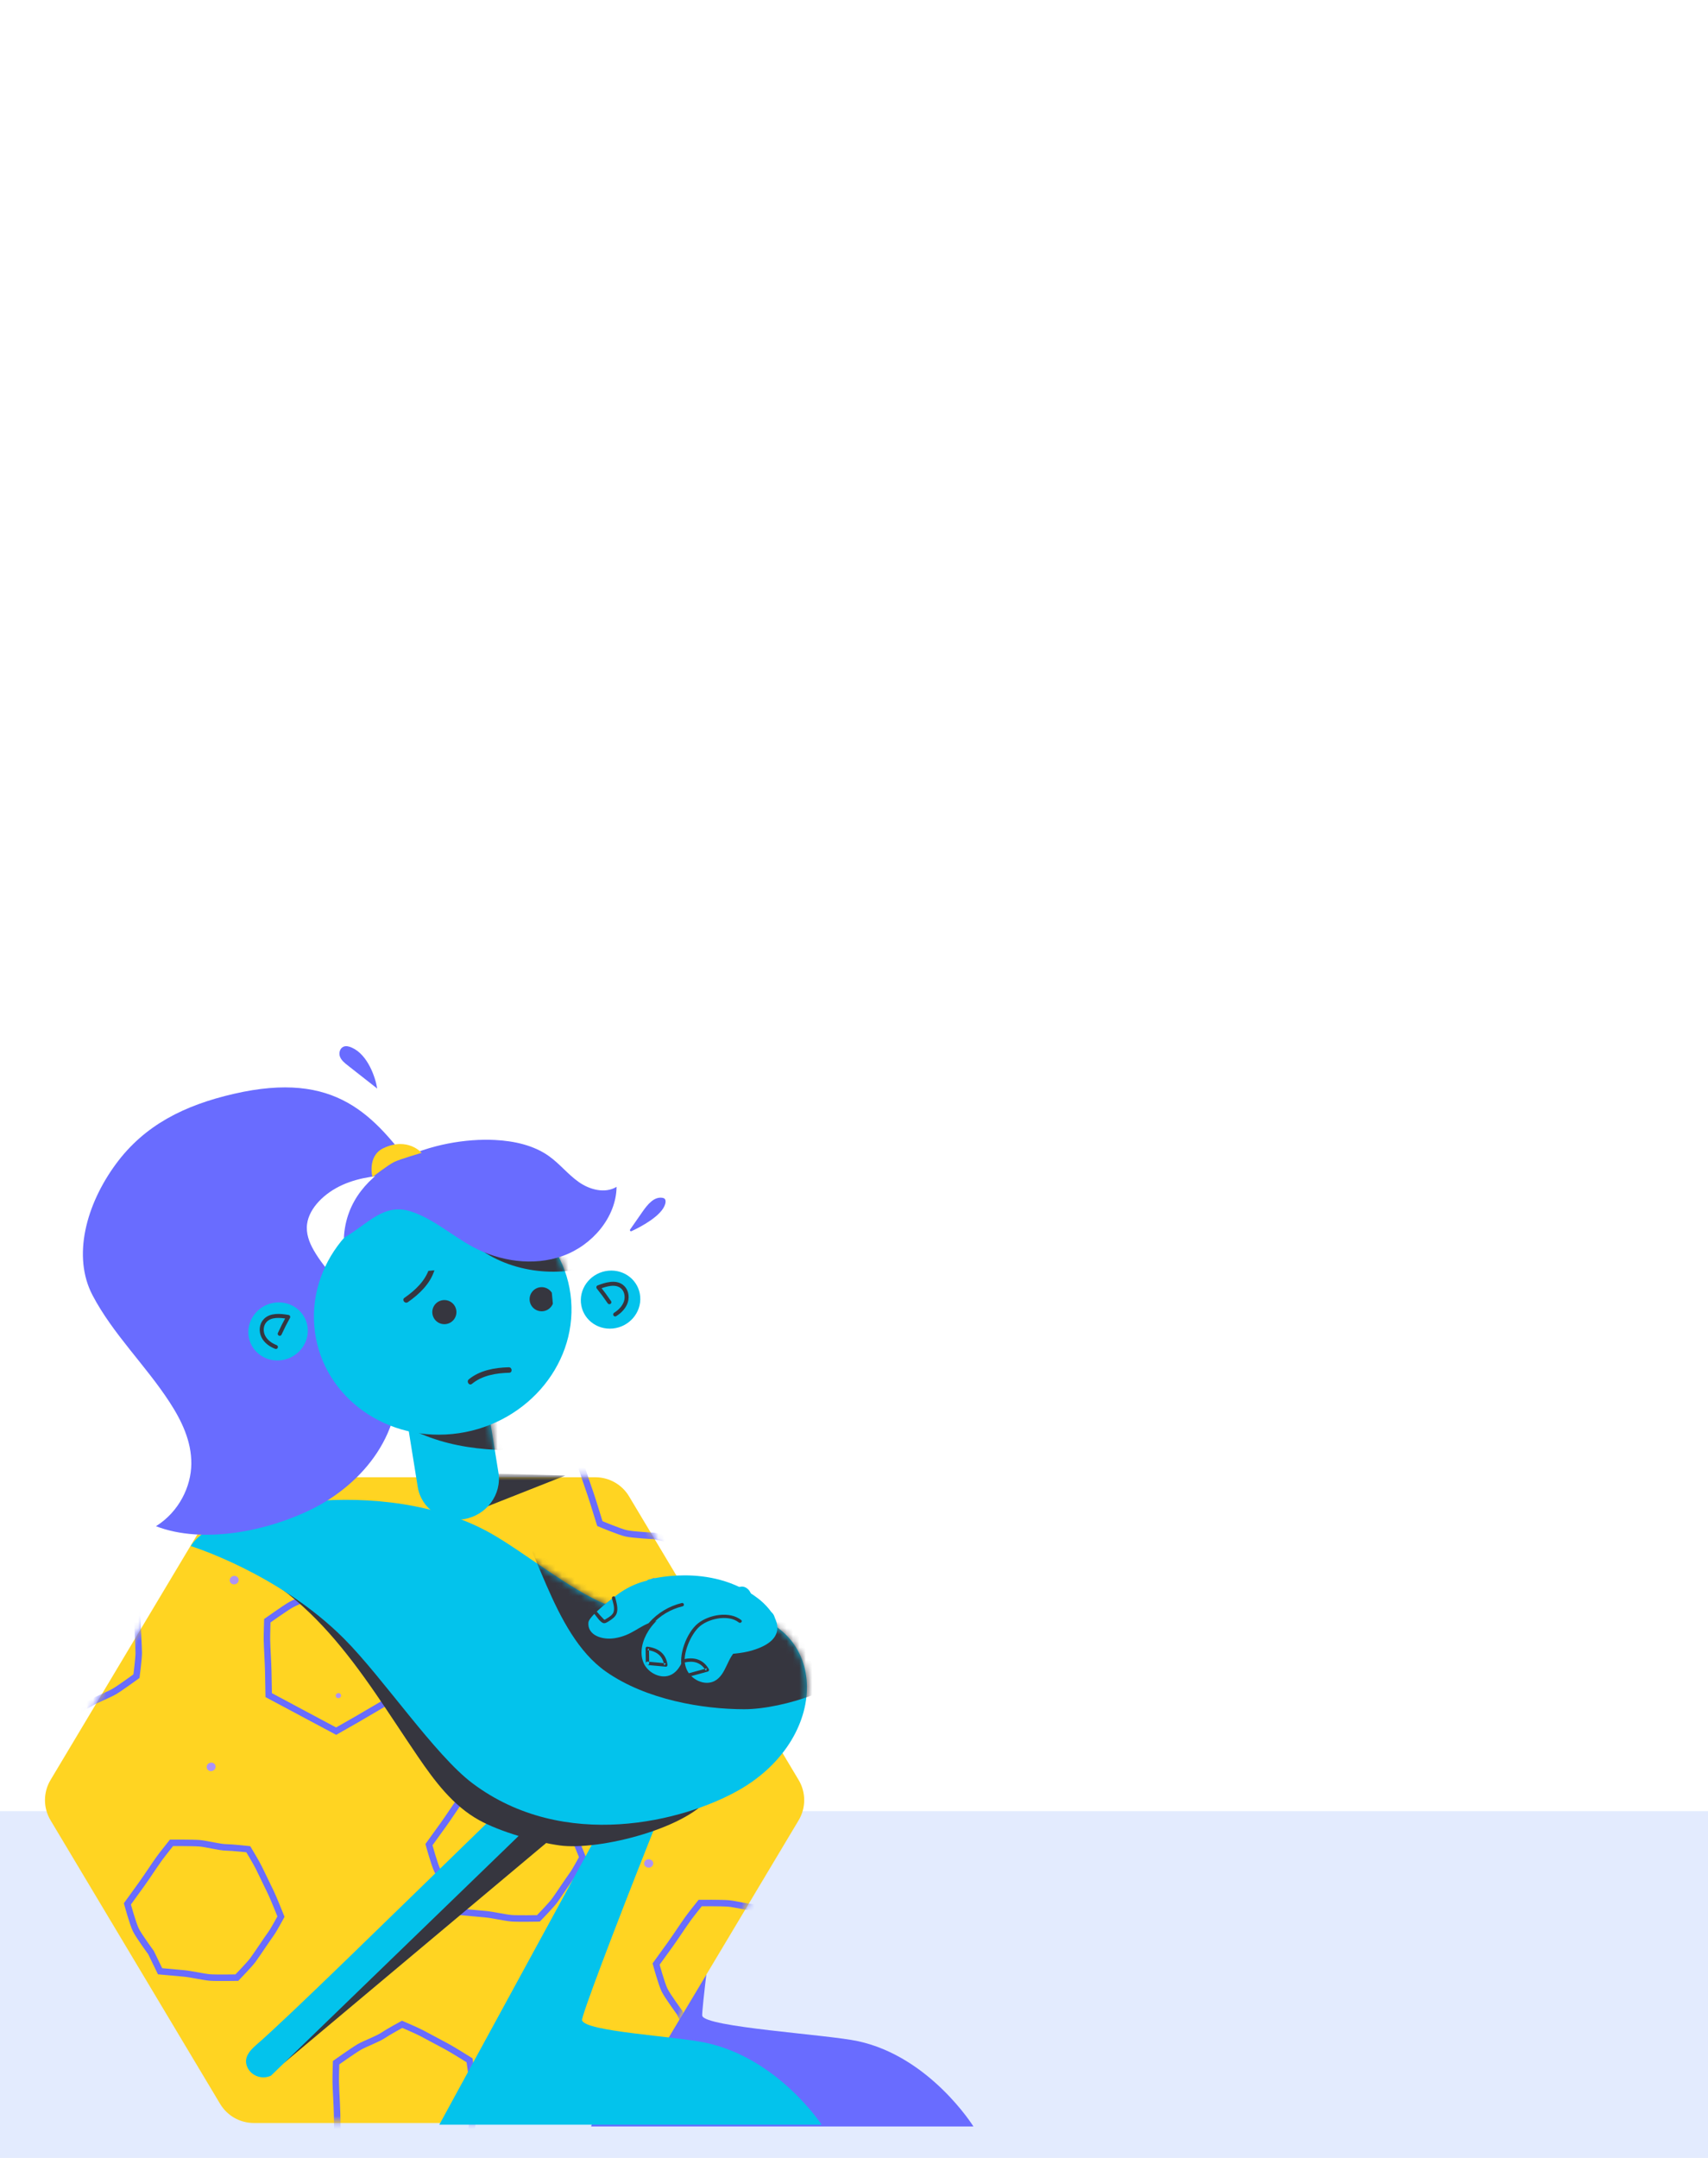
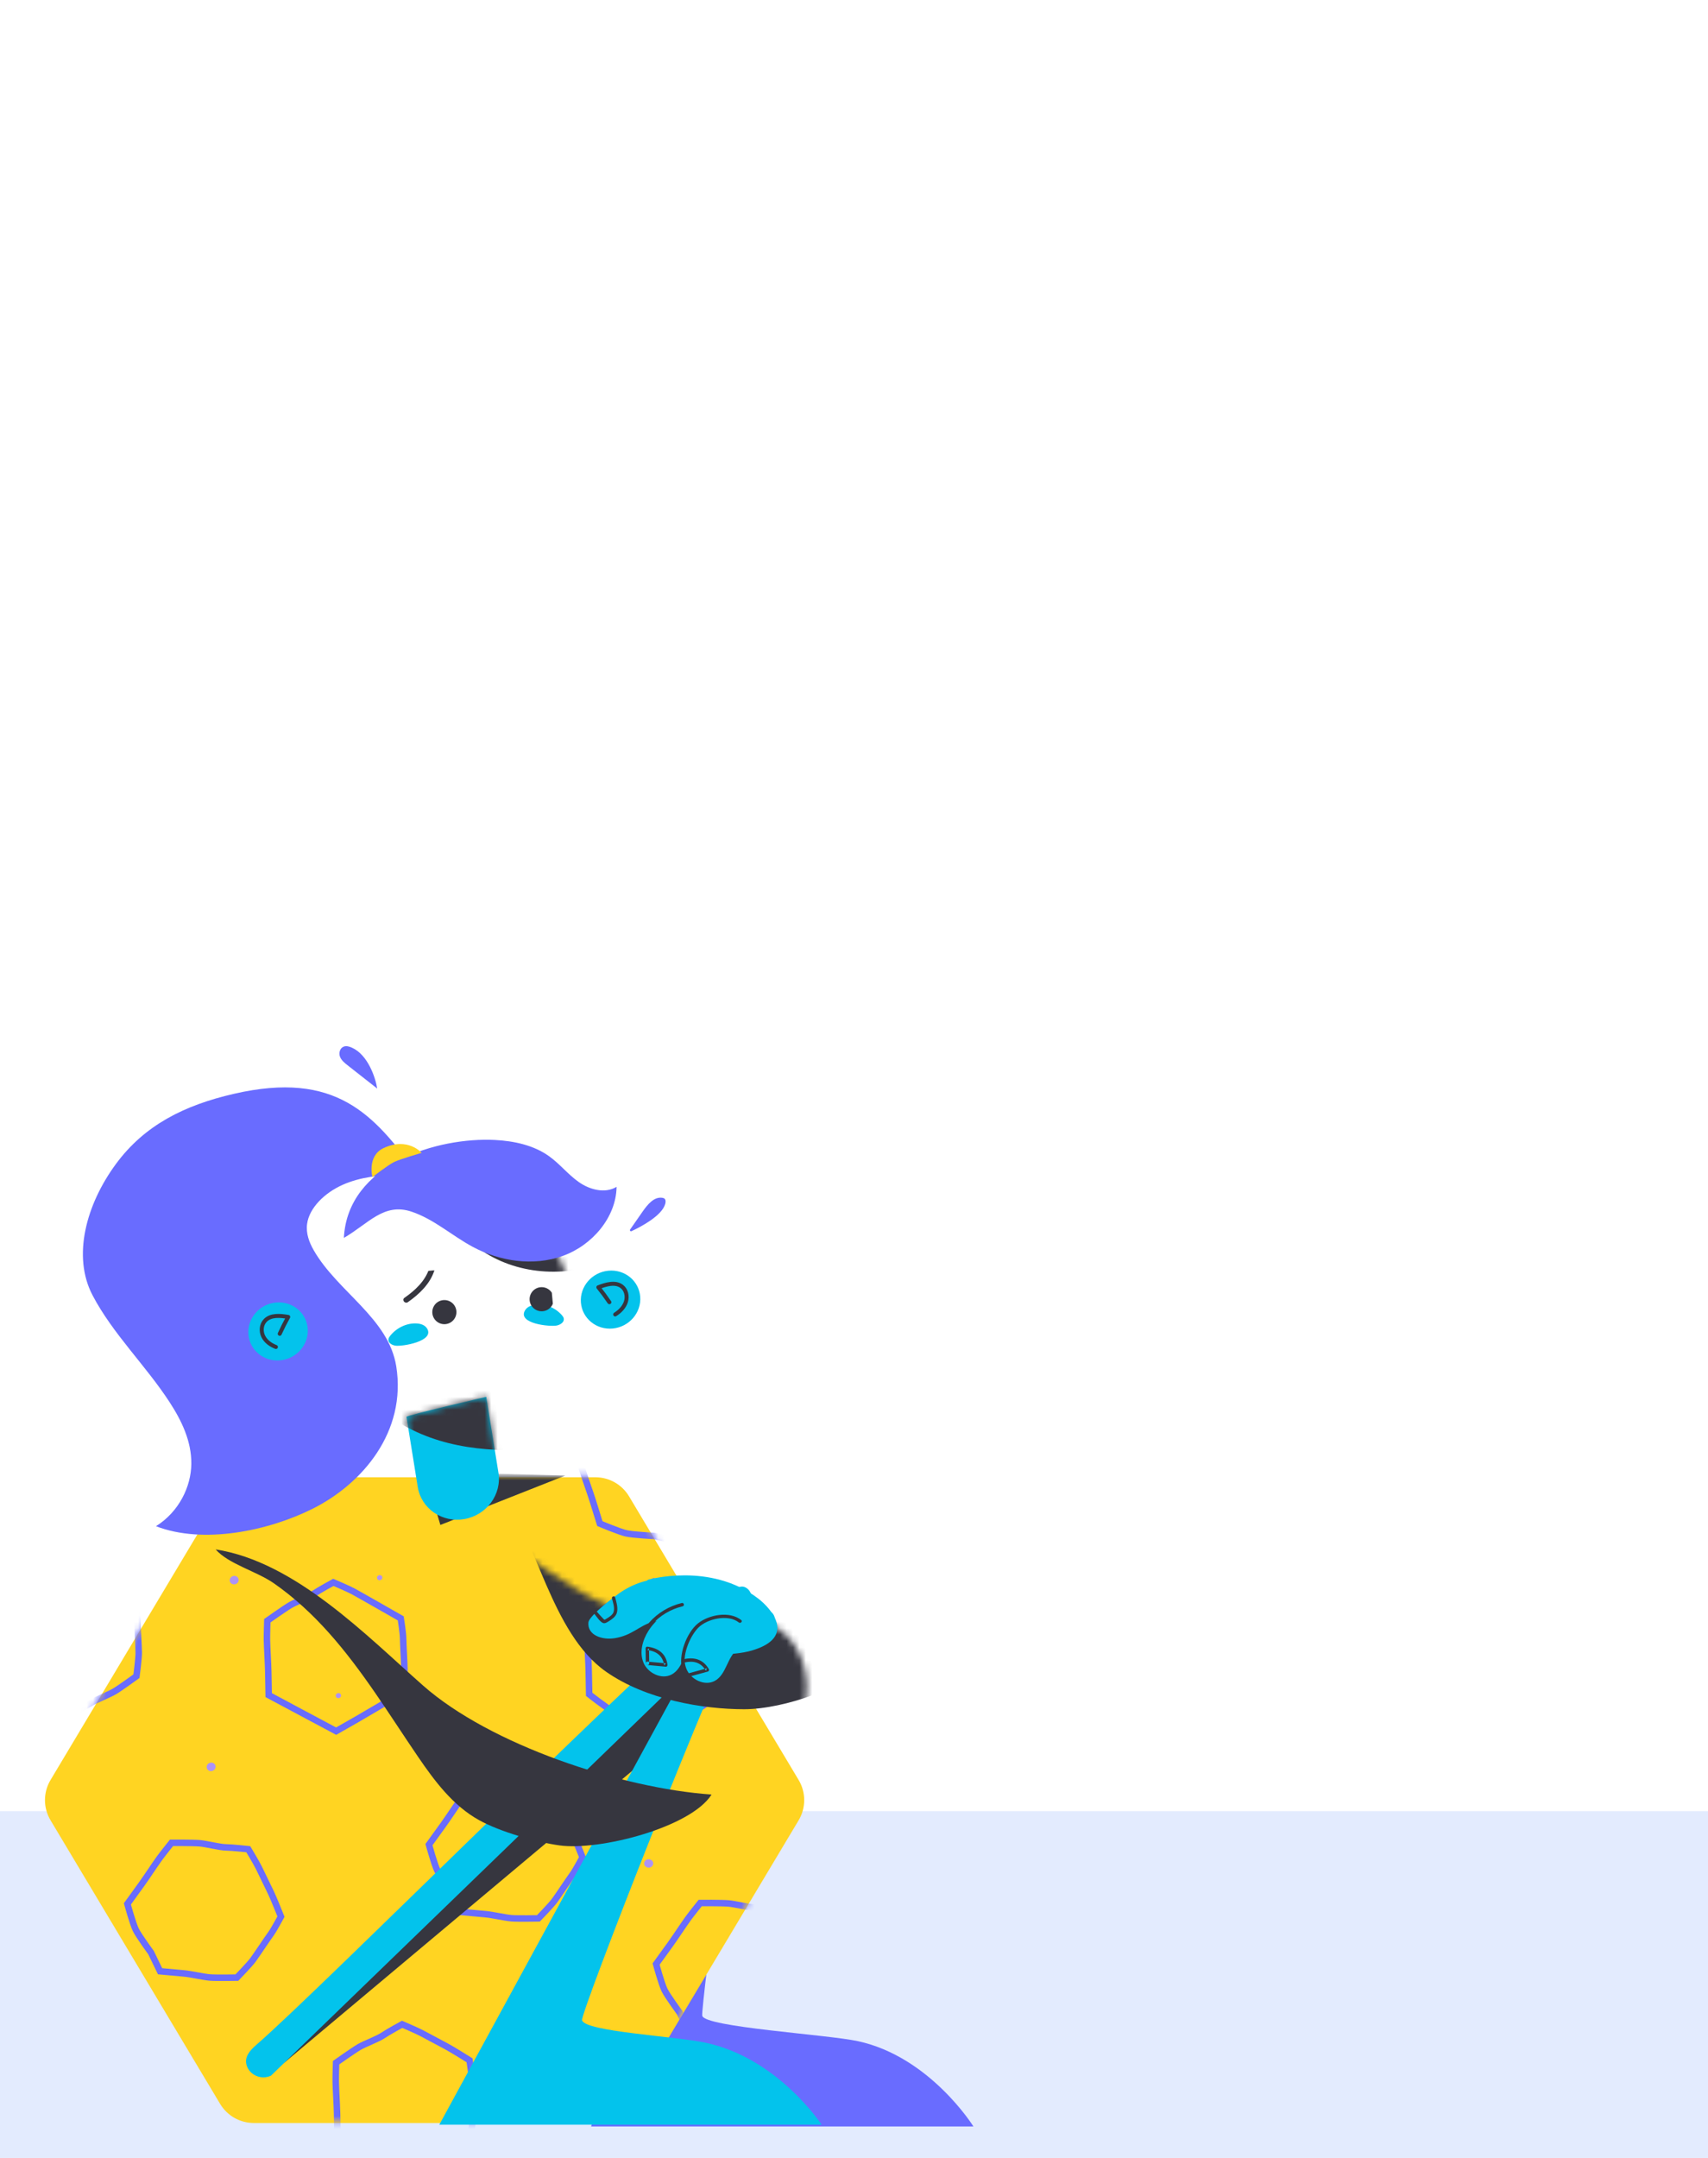
<svg xmlns="http://www.w3.org/2000/svg" width="266" height="336" viewBox="0 0 266 336" fill="none">
  <g clip-path="url(#clip0_350_79254)">
    <rect x="-6" y="282" width="278" height="86" fill="#E3EBFE" />
    <path fill-rule="evenodd" clip-rule="evenodd" d="M151.601 331.104C151.601 331.104 144.861 320.263 133.627 317.823C128.804 316.775 109.736 315.647 109.366 313.858C109.123 312.686 115.159 265.618 118.571 251.825C118.909 250.457 117.757 249.08 116.522 249.825C103.089 257.927 77.321 284.692 66.431 289.499C65.175 290.054 64.546 291.425 64.965 292.695C65.467 294.216 67.244 294.961 68.739 294.275L112.262 258.16L92.063 331.104H151.601Z" fill="#696CFF" />
    <path fill-rule="evenodd" clip-rule="evenodd" d="M92.725 230.017H39.523C37.375 230.017 35.384 231.146 34.281 232.991L7.871 277.151C6.715 279.083 6.715 281.494 7.871 283.427L34.281 327.587C35.384 329.432 37.375 330.561 39.523 330.561H92.725C94.874 330.561 96.865 329.432 97.968 327.587L124.378 283.427C125.534 281.494 125.534 279.083 124.378 277.151L97.968 232.991C96.865 231.146 94.874 230.017 92.725 230.017Z" fill="#FFD422" />
    <mask id="mask0_350_79254" style="mask-type:alpha" maskUnits="userSpaceOnUse" x="6" y="229" width="121" height="102">
      <path d="M36.065 229.756L6 280.028L36.065 330.3H96.195L126.261 280.028L96.195 229.756H36.065Z" fill="white" />
    </mask>
    <g mask="url(#mask0_350_79254)">
      <path fill-rule="evenodd" clip-rule="evenodd" d="M62.413 251.99C62.413 251.99 55.935 248.282 54.962 247.762C54.227 247.369 51.911 246.381 51.911 246.381C51.911 246.381 49.686 247.598 48.994 248.077C48.123 248.678 46.153 249.38 45.235 249.914C44.312 250.451 41.628 252.357 41.628 252.357C41.628 252.357 41.559 254.642 41.572 255.341C41.596 256.612 41.754 258.964 41.778 260.235C41.795 261.162 41.848 263.942 41.848 263.942L49.429 267.99L52.35 269.55C52.35 269.55 54.655 268.245 55.562 267.718C56.458 267.197 62.633 263.574 62.633 263.574C62.633 263.574 63 260.755 62.984 259.906C62.96 258.632 62.802 256.274 62.778 254.999C62.763 254.226 62.413 251.99 62.413 251.99Z" stroke="#696CFF" stroke-width="1.01" />
    </g>
    <mask id="mask1_350_79254" style="mask-type:alpha" maskUnits="userSpaceOnUse" x="6" y="229" width="121" height="102">
      <path d="M36.065 229.756L6 280.028L36.065 330.3H96.195L126.261 280.028L96.195 229.756H36.065Z" fill="white" />
    </mask>
    <g mask="url(#mask1_350_79254)">
      <path fill-rule="evenodd" clip-rule="evenodd" d="M21.034 249.404C21.034 249.404 18.391 247.743 17.474 247.254C16.501 246.734 14.556 245.695 13.584 245.176C12.848 244.783 10.532 243.795 10.532 243.795C10.532 243.795 8.307 245.012 7.615 245.49C6.744 246.092 4.774 246.794 3.856 247.327C2.933 247.864 0.249 249.771 0.249 249.771C0.249 249.771 0.18 252.056 0.193 252.754C0.217 254.026 0.375 256.378 0.399 257.649C0.416 258.576 0.469 261.356 0.469 261.356C0.469 261.356 3.022 263.37 3.98 263.881C4.935 264.391 8.05 265.404 8.05 265.404L10.971 266.964C10.971 266.964 13.276 265.659 14.183 265.132C15.079 264.611 16.959 263.865 17.855 263.345C18.622 262.899 21.254 260.988 21.254 260.988C21.254 260.988 21.621 258.168 21.605 257.32C21.581 256.046 21.423 253.687 21.399 252.413C21.384 251.639 21.034 249.404 21.034 249.404Z" stroke="#696CFF" stroke-width="1.01" />
    </g>
    <mask id="mask2_350_79254" style="mask-type:alpha" maskUnits="userSpaceOnUse" x="6" y="229" width="121" height="102">
      <path d="M36.065 229.756L6 280.028L36.065 330.3H96.195L126.261 280.028L96.195 229.756H36.065Z" fill="white" />
    </mask>
    <g mask="url(#mask2_350_79254)">
      <path fill-rule="evenodd" clip-rule="evenodd" d="M109.877 220.361C109.877 220.361 106.868 219.451 105.848 219.219C104.766 218.972 102.603 218.479 101.521 218.233C100.703 218.046 98.196 217.699 98.196 217.699C98.196 217.699 96.395 219.451 95.862 220.092C95.192 220.899 93.492 222.088 92.758 222.841C92.018 223.599 89.969 226.135 89.969 226.135C89.969 226.135 90.541 228.353 90.749 229.022C91.128 230.24 91.938 232.463 92.317 233.681C92.593 234.569 93.422 237.231 93.422 237.231C93.422 237.231 96.444 238.505 97.509 238.747C98.571 238.989 101.854 239.152 101.854 239.152L105.103 239.892C105.103 239.892 106.957 238.034 107.682 237.291C108.399 236.555 110.001 235.347 110.718 234.613C111.332 233.983 113.331 231.457 113.331 231.457C113.331 231.457 112.896 228.646 112.643 227.834C112.263 226.613 111.451 224.383 111.071 223.163C110.841 222.422 109.877 220.361 109.877 220.361Z" stroke="#696CFF" stroke-width="1.01" />
    </g>
    <mask id="mask3_350_79254" style="mask-type:alpha" maskUnits="userSpaceOnUse" x="6" y="229" width="121" height="102">
      <path d="M36.065 229.756L6 280.028L36.065 330.3H96.195L126.261 280.028L96.195 229.756H36.065Z" fill="white" />
    </mask>
    <g mask="url(#mask3_350_79254)">
      <path fill-rule="evenodd" clip-rule="evenodd" d="M112.319 251.864C112.319 251.864 109.676 250.204 108.759 249.714C107.787 249.195 105.841 248.156 104.869 247.637C104.133 247.244 101.817 246.256 101.817 246.256C101.817 246.256 99.593 247.473 98.9 247.951C98.029 248.553 96.059 249.255 95.141 249.788C94.218 250.325 91.534 252.232 91.534 252.232C91.534 252.232 91.465 254.517 91.478 255.215C91.502 256.486 91.66 258.839 91.684 260.11C91.702 261.036 91.754 263.816 91.754 263.816C91.754 263.816 94.307 265.83 95.265 266.342C96.22 266.852 99.335 267.865 99.335 267.865L102.256 269.425C102.256 269.425 104.561 268.12 105.468 267.593C106.364 267.072 108.244 266.327 109.14 265.806C109.908 265.36 112.539 263.449 112.539 263.449C112.539 263.449 112.906 260.629 112.89 259.781C112.866 258.507 112.709 256.149 112.684 254.874C112.67 254.1 112.319 251.864 112.319 251.864Z" stroke="#696CFF" stroke-width="1.01" />
    </g>
    <mask id="mask4_350_79254" style="mask-type:alpha" maskUnits="userSpaceOnUse" x="6" y="229" width="121" height="102">
      <path d="M36.065 229.756L6 280.028L36.065 330.3H96.195L126.261 280.028L96.195 229.756H36.065Z" fill="white" />
    </mask>
    <g mask="url(#mask4_350_79254)">
      <path fill-rule="evenodd" clip-rule="evenodd" d="M73.128 320.803C73.128 320.803 70.485 319.142 69.568 318.652C68.595 318.133 66.65 317.094 65.677 316.575C64.942 316.182 62.626 315.194 62.626 315.194C62.626 315.194 60.401 316.411 59.709 316.889C58.838 317.491 56.868 318.193 55.95 318.726C55.026 319.263 52.343 321.17 52.343 321.17C52.343 321.17 52.274 323.455 52.287 324.153C52.311 325.424 52.469 327.776 52.493 329.048C52.51 329.974 52.563 332.754 52.563 332.754C52.563 332.754 55.116 334.768 56.074 335.28C57.029 335.789 60.144 336.803 60.144 336.803L63.065 338.363C63.065 338.363 65.37 337.057 66.277 336.531C67.172 336.01 69.053 335.264 69.948 334.744C70.716 334.297 73.347 332.387 73.347 332.387C73.347 332.387 73.715 329.567 73.699 328.719C73.675 327.445 73.517 325.086 73.493 323.812C73.478 323.038 73.128 320.803 73.128 320.803Z" stroke="#696CFF" stroke-width="1.01" />
    </g>
    <mask id="mask5_350_79254" style="mask-type:alpha" maskUnits="userSpaceOnUse" x="6" y="229" width="121" height="102">
      <path d="M36.065 229.756L6 280.028L36.065 330.3H96.195L126.261 280.028L96.195 229.756H36.065Z" fill="white" />
    </mask>
    <g mask="url(#mask5_350_79254)">
      <path fill-rule="evenodd" clip-rule="evenodd" d="M43.756 298.425C43.756 298.425 42.626 295.583 42.182 294.667C41.711 293.695 40.768 291.751 40.296 290.779C39.94 290.045 38.666 287.932 38.666 287.932C38.666 287.932 36.125 287.656 35.274 287.651C34.203 287.644 32.181 287.096 31.114 287.007C30.04 286.918 26.708 286.941 26.708 286.941C26.708 286.941 25.262 288.751 24.848 289.324C24.094 290.367 22.791 292.36 22.037 293.403C21.488 294.162 19.84 296.443 19.84 296.443C19.84 296.443 20.681 299.52 21.146 300.477C21.609 301.431 23.514 304.017 23.514 304.017L24.93 306.936C24.93 306.936 27.589 307.185 28.644 307.273C29.686 307.359 31.661 307.821 32.703 307.908C33.596 307.982 36.888 307.927 36.888 307.927C36.888 307.927 38.9 305.853 39.403 305.157C40.159 304.112 41.466 302.114 42.221 301.068C42.68 300.434 43.756 298.425 43.756 298.425Z" stroke="#696CFF" stroke-width="1.01" />
    </g>
    <mask id="mask6_350_79254" style="mask-type:alpha" maskUnits="userSpaceOnUse" x="6" y="229" width="121" height="102">
      <path d="M36.065 229.756L6 280.028L36.065 330.3H96.195L126.261 280.028L96.195 229.756H36.065Z" fill="white" />
    </mask>
    <g mask="url(#mask6_350_79254)">
      <path fill-rule="evenodd" clip-rule="evenodd" d="M90.721 289.2C90.721 289.2 89.591 286.359 89.147 285.442C88.675 284.47 87.733 282.527 87.261 281.555C86.905 280.82 85.631 278.708 85.631 278.708C85.631 278.708 83.09 278.432 82.239 278.426C81.168 278.419 79.146 277.871 78.079 277.783C77.005 277.694 73.673 277.716 73.673 277.716C73.673 277.716 72.227 279.527 71.813 280.099C71.059 281.142 69.756 283.135 69.002 284.178C68.453 284.938 66.805 287.218 66.805 287.218C66.805 287.218 67.646 290.295 68.111 291.252C68.574 292.206 70.479 294.793 70.479 294.793L71.895 297.711C71.895 297.711 74.554 297.961 75.609 298.048C76.651 298.135 78.626 298.597 79.668 298.683C80.561 298.757 83.853 298.702 83.853 298.702C83.853 298.702 85.865 296.628 86.368 295.932C87.124 294.887 88.43 292.889 89.186 291.843C89.645 291.209 90.721 289.2 90.721 289.2Z" stroke="#696CFF" stroke-width="1.01" />
    </g>
    <mask id="mask7_350_79254" style="mask-type:alpha" maskUnits="userSpaceOnUse" x="6" y="229" width="121" height="102">
      <path d="M36.065 229.756L6 280.028L36.065 330.3H96.195L126.261 280.028L96.195 229.756H36.065Z" fill="white" />
    </mask>
    <g mask="url(#mask7_350_79254)">
      <path fill-rule="evenodd" clip-rule="evenodd" d="M126.095 307.792C126.095 307.792 124.966 304.95 124.521 304.034C124.05 303.062 123.107 301.118 122.636 300.146C122.279 299.412 121.005 297.299 121.005 297.299C121.005 297.299 118.465 297.023 117.614 297.018C116.543 297.011 114.521 296.463 113.453 296.374C112.379 296.285 109.047 296.308 109.047 296.308C109.047 296.308 107.602 298.118 107.188 298.691C106.434 299.734 105.131 301.727 104.377 302.77C103.828 303.529 102.18 305.81 102.18 305.81C102.18 305.81 103.021 308.887 103.486 309.844C103.949 310.798 105.854 313.384 105.854 313.384L107.269 316.303C107.269 316.303 109.929 316.552 110.984 316.64C112.026 316.726 114.001 317.189 115.043 317.275C115.935 317.349 119.227 317.294 119.227 317.294C119.227 317.294 121.24 315.22 121.743 314.524C122.498 313.478 123.805 311.481 124.561 310.435C125.019 309.801 126.095 307.792 126.095 307.792Z" stroke="#696CFF" stroke-width="1.01" />
    </g>
    <mask id="mask8_350_79254" style="mask-type:alpha" maskUnits="userSpaceOnUse" x="6" y="229" width="121" height="102">
      <path d="M36.065 229.756L6 280.028L36.065 330.3H96.195L126.261 280.028L96.195 229.756H36.065Z" fill="white" />
    </mask>
    <g mask="url(#mask8_350_79254)">
      <path fill-rule="evenodd" clip-rule="evenodd" d="M68.581 237.443L88.032 229.756L66.129 229.151L68.581 237.443Z" fill="#36363F" />
    </g>
    <path fill-rule="evenodd" clip-rule="evenodd" d="M82.299 313.508C81.955 313.679 81.527 313.559 81.342 313.241C81.157 312.922 81.286 312.524 81.63 312.353C81.974 312.182 82.402 312.301 82.587 312.62C82.772 312.939 82.643 313.336 82.299 313.508Z" fill="#AD93F5" />
    <path fill-rule="evenodd" clip-rule="evenodd" d="M62.769 301.964C62.563 302.067 62.306 301.995 62.195 301.804C62.084 301.613 62.161 301.374 62.368 301.271C62.574 301.168 62.831 301.24 62.942 301.431C63.053 301.623 62.976 301.861 62.769 301.964Z" fill="#AD93F5" />
    <path fill-rule="evenodd" clip-rule="evenodd" d="M101.624 290.492C101.42 290.799 100.984 290.895 100.652 290.705C100.32 290.515 100.217 290.111 100.422 289.803C100.627 289.495 101.062 289.399 101.394 289.59C101.726 289.78 101.829 290.184 101.624 290.492Z" fill="#AD93F5" />
    <path fill-rule="evenodd" clip-rule="evenodd" d="M78.488 289.572C78.365 289.757 78.104 289.814 77.905 289.7C77.705 289.586 77.643 289.344 77.766 289.159C77.889 288.974 78.15 288.917 78.35 289.031C78.549 289.145 78.611 289.387 78.488 289.572Z" fill="#AD93F5" />
    <path fill-rule="evenodd" clip-rule="evenodd" d="M35.871 245.716C36.068 245.394 36.496 245.275 36.829 245.451C37.161 245.625 37.27 246.028 37.074 246.35C36.877 246.672 36.449 246.79 36.116 246.615C35.784 246.44 35.674 246.038 35.871 245.716Z" fill="#AD93F5" />
    <path fill-rule="evenodd" clip-rule="evenodd" d="M58.77 245.466C58.888 245.273 59.145 245.202 59.344 245.307C59.544 245.412 59.609 245.654 59.491 245.847C59.373 246.039 59.116 246.111 58.917 246.006C58.717 245.901 58.651 245.659 58.77 245.466Z" fill="#AD93F5" />
    <path fill-rule="evenodd" clip-rule="evenodd" d="M32.184 275.128C32.188 274.762 32.504 274.457 32.889 274.448C33.276 274.438 33.585 274.727 33.581 275.093C33.578 275.459 33.261 275.764 32.876 275.773C32.489 275.783 32.18 275.494 32.184 275.128Z" fill="#AD93F5" />
    <path fill-rule="evenodd" clip-rule="evenodd" d="M52.285 264.029C52.288 263.809 52.477 263.626 52.709 263.621C52.94 263.615 53.126 263.788 53.124 264.008C53.122 264.228 52.932 264.411 52.7 264.416C52.469 264.422 52.283 264.249 52.285 264.029Z" fill="#AD93F5" />
    <path fill-rule="evenodd" clip-rule="evenodd" d="M44.031 321.373L105.51 269.813L106.959 258.161L44.031 321.373Z" fill="#36363F" />
    <path fill-rule="evenodd" clip-rule="evenodd" d="M127.954 330.824C127.954 330.824 121.214 320.522 109.98 318.082C105.157 317.034 91.02 316.338 90.65 314.549C90.406 313.377 110.425 262.216 116.891 249.287C117.524 248.021 115.977 246.406 114.843 247.287C102.617 256.788 49.991 309.689 39.887 318.423C38.858 319.312 38.003 320.348 38.421 321.618C38.923 323.14 40.7 323.885 42.195 323.199L106.479 260.983L68.416 330.824H127.954Z" fill="#03C3EC" />
    <path fill-rule="evenodd" clip-rule="evenodd" d="M51.185 254.201C56.486 260.128 60.601 266.933 65.061 273.474C67.657 277.281 70.511 281.129 74.603 283.402C77.834 285.197 83.469 286.83 87.159 287.342C93.332 288.199 107.575 284.562 110.817 279.419C96.696 278.438 76.335 271.671 65.887 262.448C57.072 254.666 45.953 243.158 33.586 241.254C35.571 243.518 39.952 244.655 42.61 246.498C45.788 248.702 48.631 251.346 51.185 254.201Z" fill="#36363F" />
-     <path fill-rule="evenodd" clip-rule="evenodd" d="M113.19 250.813C107.063 250.402 100.614 252.31 94.378 249.808C88.855 247.592 81.678 241.726 76.523 238.797C59.944 229.379 33.573 234.208 29.711 240.734C29.711 240.734 43.411 244.942 53.61 255.182C59.645 261.241 67.748 273.29 73.594 277.675C87.876 288.385 106.493 283.598 115.065 278.731C129.764 270.384 129.22 251.887 113.19 250.813Z" fill="#03C3EC" />
    <mask id="mask9_350_79254" style="mask-type:alpha" maskUnits="userSpaceOnUse" x="30" y="233" width="96" height="51">
      <path d="M30.68 239.102C30.68 239.102 41.688 244.16 52.647 254.25C60.727 261.688 68.388 274.121 73.597 277.674C88.365 287.752 106.496 283.598 115.068 278.731C129.768 270.384 129.223 251.887 113.193 250.813C111.082 250.671 108.932 250.805 106.767 250.939C102.647 251.193 98.469 251.448 94.382 249.808C88.858 247.592 81.681 241.726 76.526 238.797C70.077 235.134 62.436 233.85 55.225 233.85C43.898 233.849 33.628 237.016 30.68 239.102Z" fill="white" />
    </mask>
    <g mask="url(#mask9_350_79254)">
      <path fill-rule="evenodd" clip-rule="evenodd" d="M94.409 260.309C100.65 264.66 109.423 266.132 115.894 266.135C119.132 266.137 123.256 265.168 126.274 264.038C129.293 262.908 130.91 260.253 132.089 257.342C133.875 252.932 131.604 247.688 127.734 244.778C123.865 241.867 118.77 240.918 113.866 240.827C109.202 240.74 104.563 241.373 99.901 241.34C96.707 241.318 75.858 231.326 78.477 233.975C83.546 239.102 85.719 254.25 94.409 260.309Z" fill="#36363F" />
    </g>
    <path fill-rule="evenodd" clip-rule="evenodd" d="M112.954 250.002C108.693 248.422 103.387 250.157 100.997 253.911C100.054 255.392 99.548 257.267 100.213 258.883C100.878 260.499 103.012 261.568 104.591 260.732C106.456 259.745 106.503 257.002 108.208 255.774C110.067 254.435 113.196 255.398 114.656 253.657C115.833 252.254 114.49 249.736 112.623 249.845" fill="#03C3EC" />
    <path fill-rule="evenodd" clip-rule="evenodd" d="M119.657 251.004C115.396 249.424 110.091 251.158 107.7 254.913C106.757 256.394 106.251 258.269 106.916 259.885C107.581 261.501 109.715 262.57 111.294 261.734C113.159 260.747 113.206 258.004 114.911 256.776C116.77 255.437 118.327 256.66 119.787 254.919C120.964 253.516 121.193 250.737 119.326 250.847" fill="#03C3EC" />
    <path fill-rule="evenodd" clip-rule="evenodd" d="M109.127 248.192C105.77 244.844 100.293 245.208 96.156 248.281C94.523 249.494 91.715 251.739 91.638 252.634C91.467 254.615 93.778 255.384 95.708 255.079C98.489 254.64 99.484 253.144 101.73 252.499C104.18 251.795 106.74 254.043 108.999 252.755C110.819 251.717 110.743 248.506 108.883 247.895" fill="#03C3EC" />
    <path fill-rule="evenodd" clip-rule="evenodd" d="M100.797 246.005C100.797 246.005 110.592 243.136 118.08 248.902C120.096 250.455 124.13 254.941 117.053 257.005C114.427 257.77 107.469 258.369 105.49 254.29C103.512 250.21 100.797 246.005 100.797 246.005Z" fill="#03C3EC" />
    <path fill-rule="evenodd" clip-rule="evenodd" d="M106.789 259.872C106.128 257.939 107.37 254.866 108.727 253.464C110.101 252.045 113.39 251.293 115.062 252.623C115.325 252.831 115.7 252.461 115.435 252.25C113.615 250.805 110.406 251.414 108.704 252.767C106.94 254.169 105.539 257.838 106.281 260.012C106.39 260.331 106.898 260.194 106.789 259.872Z" fill="#36363F" />
    <path fill-rule="evenodd" clip-rule="evenodd" d="M107.478 261.025C108.397 260.774 109.316 260.522 110.235 260.27C110.399 260.225 110.477 260.03 110.392 259.884C109.498 258.352 108.103 257.973 106.427 258.358C106.097 258.434 106.236 258.942 106.567 258.866C108.01 258.534 109.169 258.831 109.937 260.149C109.99 260.02 110.042 259.892 110.095 259.763C109.176 260.015 108.257 260.266 107.338 260.518C107.012 260.607 107.15 261.115 107.478 261.025Z" fill="#36363F" />
    <path fill-rule="evenodd" clip-rule="evenodd" d="M100.842 259.249C101.792 259.337 102.743 259.425 103.694 259.513C103.883 259.531 103.969 259.332 103.948 259.18C103.7 257.43 102.485 256.61 100.806 256.391C100.666 256.373 100.541 256.526 100.543 256.654L100.578 258.986C100.584 259.324 101.11 259.325 101.105 258.986L101.069 256.654C100.982 256.742 100.894 256.829 100.806 256.917C102.268 257.108 103.228 257.821 103.441 259.32C103.525 259.209 103.609 259.098 103.694 258.987C102.743 258.899 101.792 258.811 100.842 258.723C100.505 258.692 100.507 259.218 100.842 259.249Z" fill="#36363F" />
    <path fill-rule="evenodd" clip-rule="evenodd" d="M101.445 253.048C102.746 251.565 104.41 250.573 106.324 250.103C106.653 250.023 106.513 249.515 106.184 249.596C104.188 250.085 102.43 251.129 101.073 252.676C100.85 252.929 101.221 253.303 101.445 253.048Z" fill="#36363F" />
    <path fill-rule="evenodd" clip-rule="evenodd" d="M92.611 251.347C92.932 251.736 93.418 252.494 93.889 252.7C94.218 252.845 94.565 252.587 94.844 252.413C95.29 252.136 95.819 251.766 96.021 251.258C96.324 250.495 96.001 249.496 95.813 248.746C95.73 248.418 95.223 248.557 95.306 248.886C95.464 249.517 95.772 250.358 95.553 251.005C95.403 251.45 94.896 251.77 94.514 251.999C94.075 252.263 94.195 252.291 93.875 251.963C93.565 251.646 93.265 251.317 92.983 250.975C92.767 250.714 92.397 251.088 92.611 251.347Z" fill="#36363F" />
    <path fill-rule="evenodd" clip-rule="evenodd" d="M14.406 201.668C11.252 195.647 13.372 187.575 18.081 181.201C22.522 175.19 28.702 172.085 36.458 170.306C52.305 166.67 58.215 173.524 64.811 182.531L62.082 182.929C59.167 182.954 56.11 183.257 53.343 184.491C50.575 185.726 48.157 188.065 47.825 190.579C47.631 192.053 48.151 193.434 48.857 194.667C52.566 201.144 60.522 205.228 61.715 212.765C63.319 222.899 56.497 231.015 48.681 234.924C41.792 238.37 31.663 240.491 24.292 237.639C27.898 235.376 29.763 231.455 29.797 227.931C29.83 224.408 28.294 221.218 26.416 218.33C22.695 212.605 17.56 207.688 14.406 201.668Z" fill="#696CFF" />
    <path fill-rule="evenodd" clip-rule="evenodd" d="M63.303 220.612L65.057 231.522C65.599 234.897 68.852 237.137 72.323 236.526C75.794 235.915 78.168 232.684 77.626 229.31L75.727 217.494C75.727 217.494 63.267 220.386 63.303 220.612Z" fill="#03C3EC" />
    <mask id="mask10_350_79254" style="mask-type:alpha" maskUnits="userSpaceOnUse" x="63" y="217" width="15" height="20">
      <path d="M63.291 220.612L65.045 231.522C65.587 234.897 68.841 237.137 72.311 236.526C75.782 235.915 78.156 232.684 77.614 229.31L75.715 217.494C75.715 217.494 64.48 220.101 63.378 220.558C63.319 220.582 63.289 220.6 63.291 220.612Z" fill="white" />
    </mask>
    <g mask="url(#mask10_350_79254)">
      <path fill-rule="evenodd" clip-rule="evenodd" d="M55.767 215.096C56.574 217.308 58.434 218.969 60.367 220.352C67.198 225.238 75 226.147 83.564 225.719C80.158 221.885 78.54 218.812 77.35 213.838C71.998 215.575 66.558 217.329 60.958 217.543C55.358 217.758 49.475 216.224 45.727 212.251" fill="#36363F" />
    </g>
-     <path fill-rule="evenodd" clip-rule="evenodd" d="M48.945 206.436C49.769 216.833 59.392 224.376 70.439 223.284C81.486 222.191 89.773 212.878 88.949 202.481C88.125 192.084 78.501 184.541 67.455 185.634C56.408 186.725 48.121 196.039 48.945 206.436Z" fill="#03C3EC" />
    <path fill-rule="evenodd" clip-rule="evenodd" d="M81.76 204.04C80.553 206.128 85.74 206.621 86.759 206.381C87.282 206.257 87.898 205.87 87.803 205.308C87.768 205.099 87.636 204.926 87.501 204.772C86.461 203.589 84.885 202.969 83.374 203.15C82.753 203.224 82.093 203.467 81.76 204.04Z" fill="#03C3EC" />
    <path fill-rule="evenodd" clip-rule="evenodd" d="M66.507 206.848C67.757 208.854 62.584 209.695 61.56 209.523C61.035 209.435 60.412 209.089 60.495 208.521C60.526 208.31 60.653 208.128 60.785 207.966C61.8 206.713 63.361 205.989 64.876 206.067C65.498 206.1 66.162 206.299 66.507 206.848Z" fill="#03C3EC" />
    <path fill-rule="evenodd" clip-rule="evenodd" d="M80.892 193.495C79.819 192.379 78.275 191.867 76.758 192.256C76.233 192.391 76.334 193.24 76.865 193.104C78.075 192.793 79.342 193.108 80.219 194.019C80.596 194.411 81.274 193.892 80.892 193.495Z" fill="#36363F" />
    <path fill-rule="evenodd" clip-rule="evenodd" d="M38.687 207.766C38.884 210.251 41.112 212.061 43.662 211.809C46.213 211.556 48.121 209.338 47.924 206.853C47.727 204.368 45.499 202.559 42.949 202.811C40.398 203.063 38.49 205.282 38.687 207.766Z" fill="#03C3EC" />
    <path d="M43.562 207.678C43.967 206.786 44.408 205.911 44.887 205.053C43.648 204.84 42.169 204.7 41.299 205.614C40.68 206.263 40.613 207.293 40.996 208.076C41.378 208.86 42.14 209.413 42.968 209.731" stroke="#36363F" stroke-width="0.623" stroke-linecap="round" stroke-linejoin="round" />
    <path fill-rule="evenodd" clip-rule="evenodd" d="M99.705 201.899C99.902 204.384 97.994 206.603 95.443 206.855C92.893 207.107 90.665 205.297 90.469 202.812C90.272 200.328 92.18 198.109 94.73 197.857C97.281 197.605 99.508 199.415 99.705 201.899Z" fill="#03C3EC" />
    <path d="M94.9 202.759C94.362 201.961 93.789 201.186 93.184 200.435C94.369 199.982 95.803 199.555 96.803 200.283C97.515 200.802 97.743 201.801 97.49 202.648C97.236 203.494 96.573 204.188 95.808 204.664" stroke="#36363F" stroke-width="0.623" stroke-linecap="round" stroke-linejoin="round" />
    <path fill-rule="evenodd" clip-rule="evenodd" d="M53.511 162.972C53.927 162.804 54.397 162.944 54.797 163.122C57.274 164.222 58.462 167.721 58.747 169.494C57.213 168.29 55.679 167.085 54.145 165.881C53.665 165.503 53.165 165.1 52.949 164.538C52.733 163.975 52.923 163.209 53.511 162.972Z" fill="#696CFF" />
    <path fill-rule="evenodd" clip-rule="evenodd" d="M100.046 188.695C99.409 189.611 98.772 190.527 98.134 191.442C98.031 191.591 98.188 191.775 98.354 191.698C99.715 191.062 103.054 189.339 103.592 187.484C103.667 187.225 103.71 186.894 103.537 186.686C103.44 186.57 103.3 186.528 103.168 186.506C101.864 186.29 100.847 187.544 100.046 188.695Z" fill="#696CFF" />
    <mask id="mask11_350_79254" style="mask-type:alpha" maskUnits="userSpaceOnUse" x="48" y="185" width="41" height="39">
      <path d="M48.941 206.439C49.765 216.836 59.388 224.379 70.435 223.287C81.482 222.195 89.769 212.881 88.945 202.485C88.121 192.088 78.498 184.545 67.451 185.637C65.293 185.85 63.239 186.378 61.339 187.166C53.512 190.41 48.278 198.074 48.941 206.439Z" fill="white" />
    </mask>
    <g mask="url(#mask11_350_79254)">
      <path fill-rule="evenodd" clip-rule="evenodd" d="M95.749 195.677C89.532 198.964 81.599 198.764 75.733 195.173C70.683 192.082 66.912 186.642 61.009 185.602C64.093 183.355 68.311 183.285 71.978 184.191C75.644 185.096 79.012 186.852 82.605 187.99C87.822 189.643 93.506 189.96 98.949 188.903" fill="#36363F" />
    </g>
    <path fill-rule="evenodd" clip-rule="evenodd" d="M64.109 188.667C67.605 189.843 70.382 192.4 73.613 194.136C77.828 196.4 83.046 197.202 87.644 195.553C92.242 193.904 95.956 189.542 96.025 184.796C94.217 185.886 91.836 185.243 90.149 184.058C88.462 182.873 87.176 181.216 85.498 180.019C83.111 178.316 80.078 177.657 77.095 177.501C68.16 177.036 54.144 181.22 53.554 192.748C57.39 190.526 59.781 187.212 64.109 188.667Z" fill="#696CFF" />
    <path fill-rule="evenodd" clip-rule="evenodd" d="M65.667 179.508C65.667 179.508 62.321 180.465 61.355 180.941C60.405 181.409 58.001 183.284 58.001 183.284C58.001 183.284 57.135 179.982 59.744 178.759C63.516 176.991 65.667 179.508 65.667 179.508Z" fill="#FFD422" />
    <g clip-path="url(#clip1_350_79254)">
      <path fill-rule="evenodd" clip-rule="evenodd" d="M66.868 197.438C66.255 199.437 64.652 200.917 62.983 202.082C62.531 202.398 63.067 203.067 63.519 202.752C65.297 201.51 67.011 199.886 67.663 197.759C67.825 197.235 67.031 196.911 66.868 197.438Z" fill="#36363F" />
      <path fill-rule="evenodd" clip-rule="evenodd" d="M82.494 202.543C82.631 203.571 83.574 204.294 84.603 204.158C85.631 204.022 86.355 203.078 86.219 202.049C86.082 201.021 85.138 200.298 84.109 200.434C83.082 200.57 82.358 201.514 82.494 202.543Z" fill="#36363F" />
      <path fill-rule="evenodd" clip-rule="evenodd" d="M67.342 204.551C67.478 205.579 68.422 206.302 69.45 206.166C70.479 206.03 71.202 205.086 71.066 204.058C70.93 203.029 69.986 202.306 68.957 202.442C67.929 202.578 67.206 203.522 67.342 204.551Z" fill="#36363F" />
    </g>
-     <path fill-rule="evenodd" clip-rule="evenodd" d="M73.5 215.475C75.114 214.146 77.267 213.796 79.302 213.745C79.854 213.73 79.775 212.877 79.225 212.891C77.057 212.946 74.732 213.354 73.014 214.768C72.59 215.117 73.074 215.825 73.5 215.475Z" fill="#36363F" />
  </g>
  <defs>
    <clipPath id="clip0_350_79254">
      <rect width="266" height="336" fill="white" />
    </clipPath>
    <clipPath id="clip1_350_79254">
      <rect width="32.923" height="9.578" fill="white" transform="translate(52.68 199.187) rotate(-5.317)" />
    </clipPath>
  </defs>
</svg>